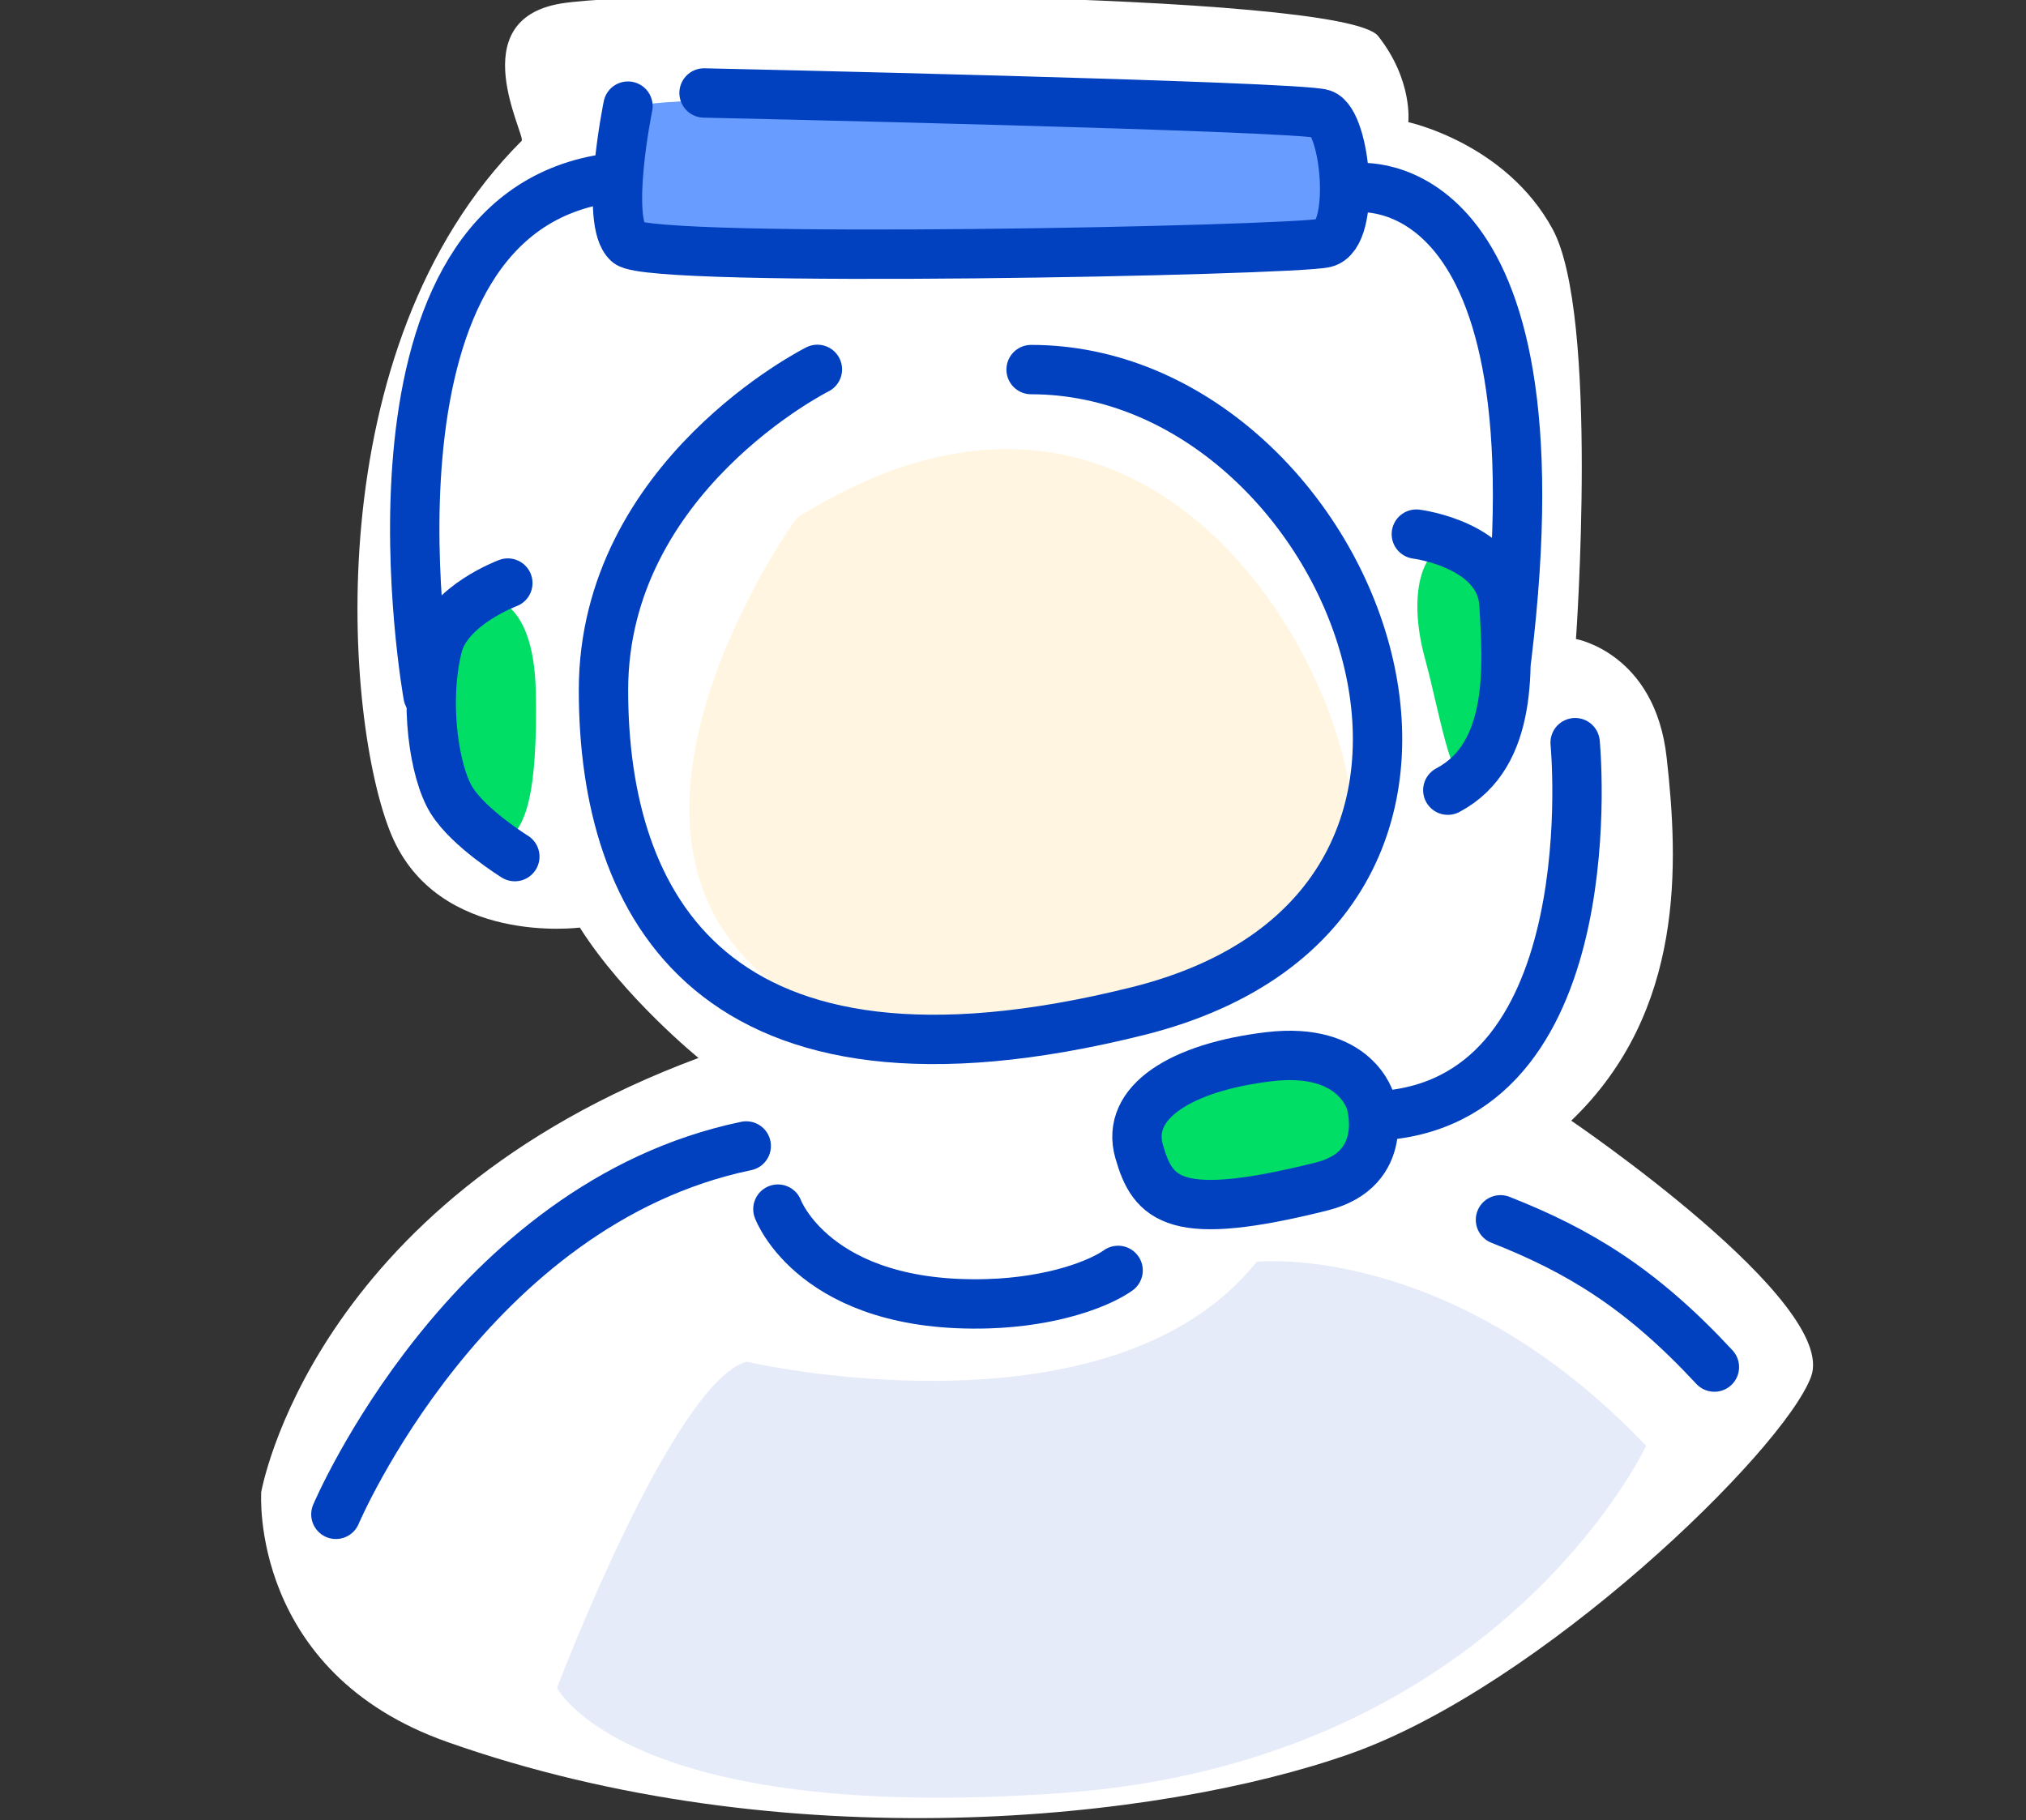
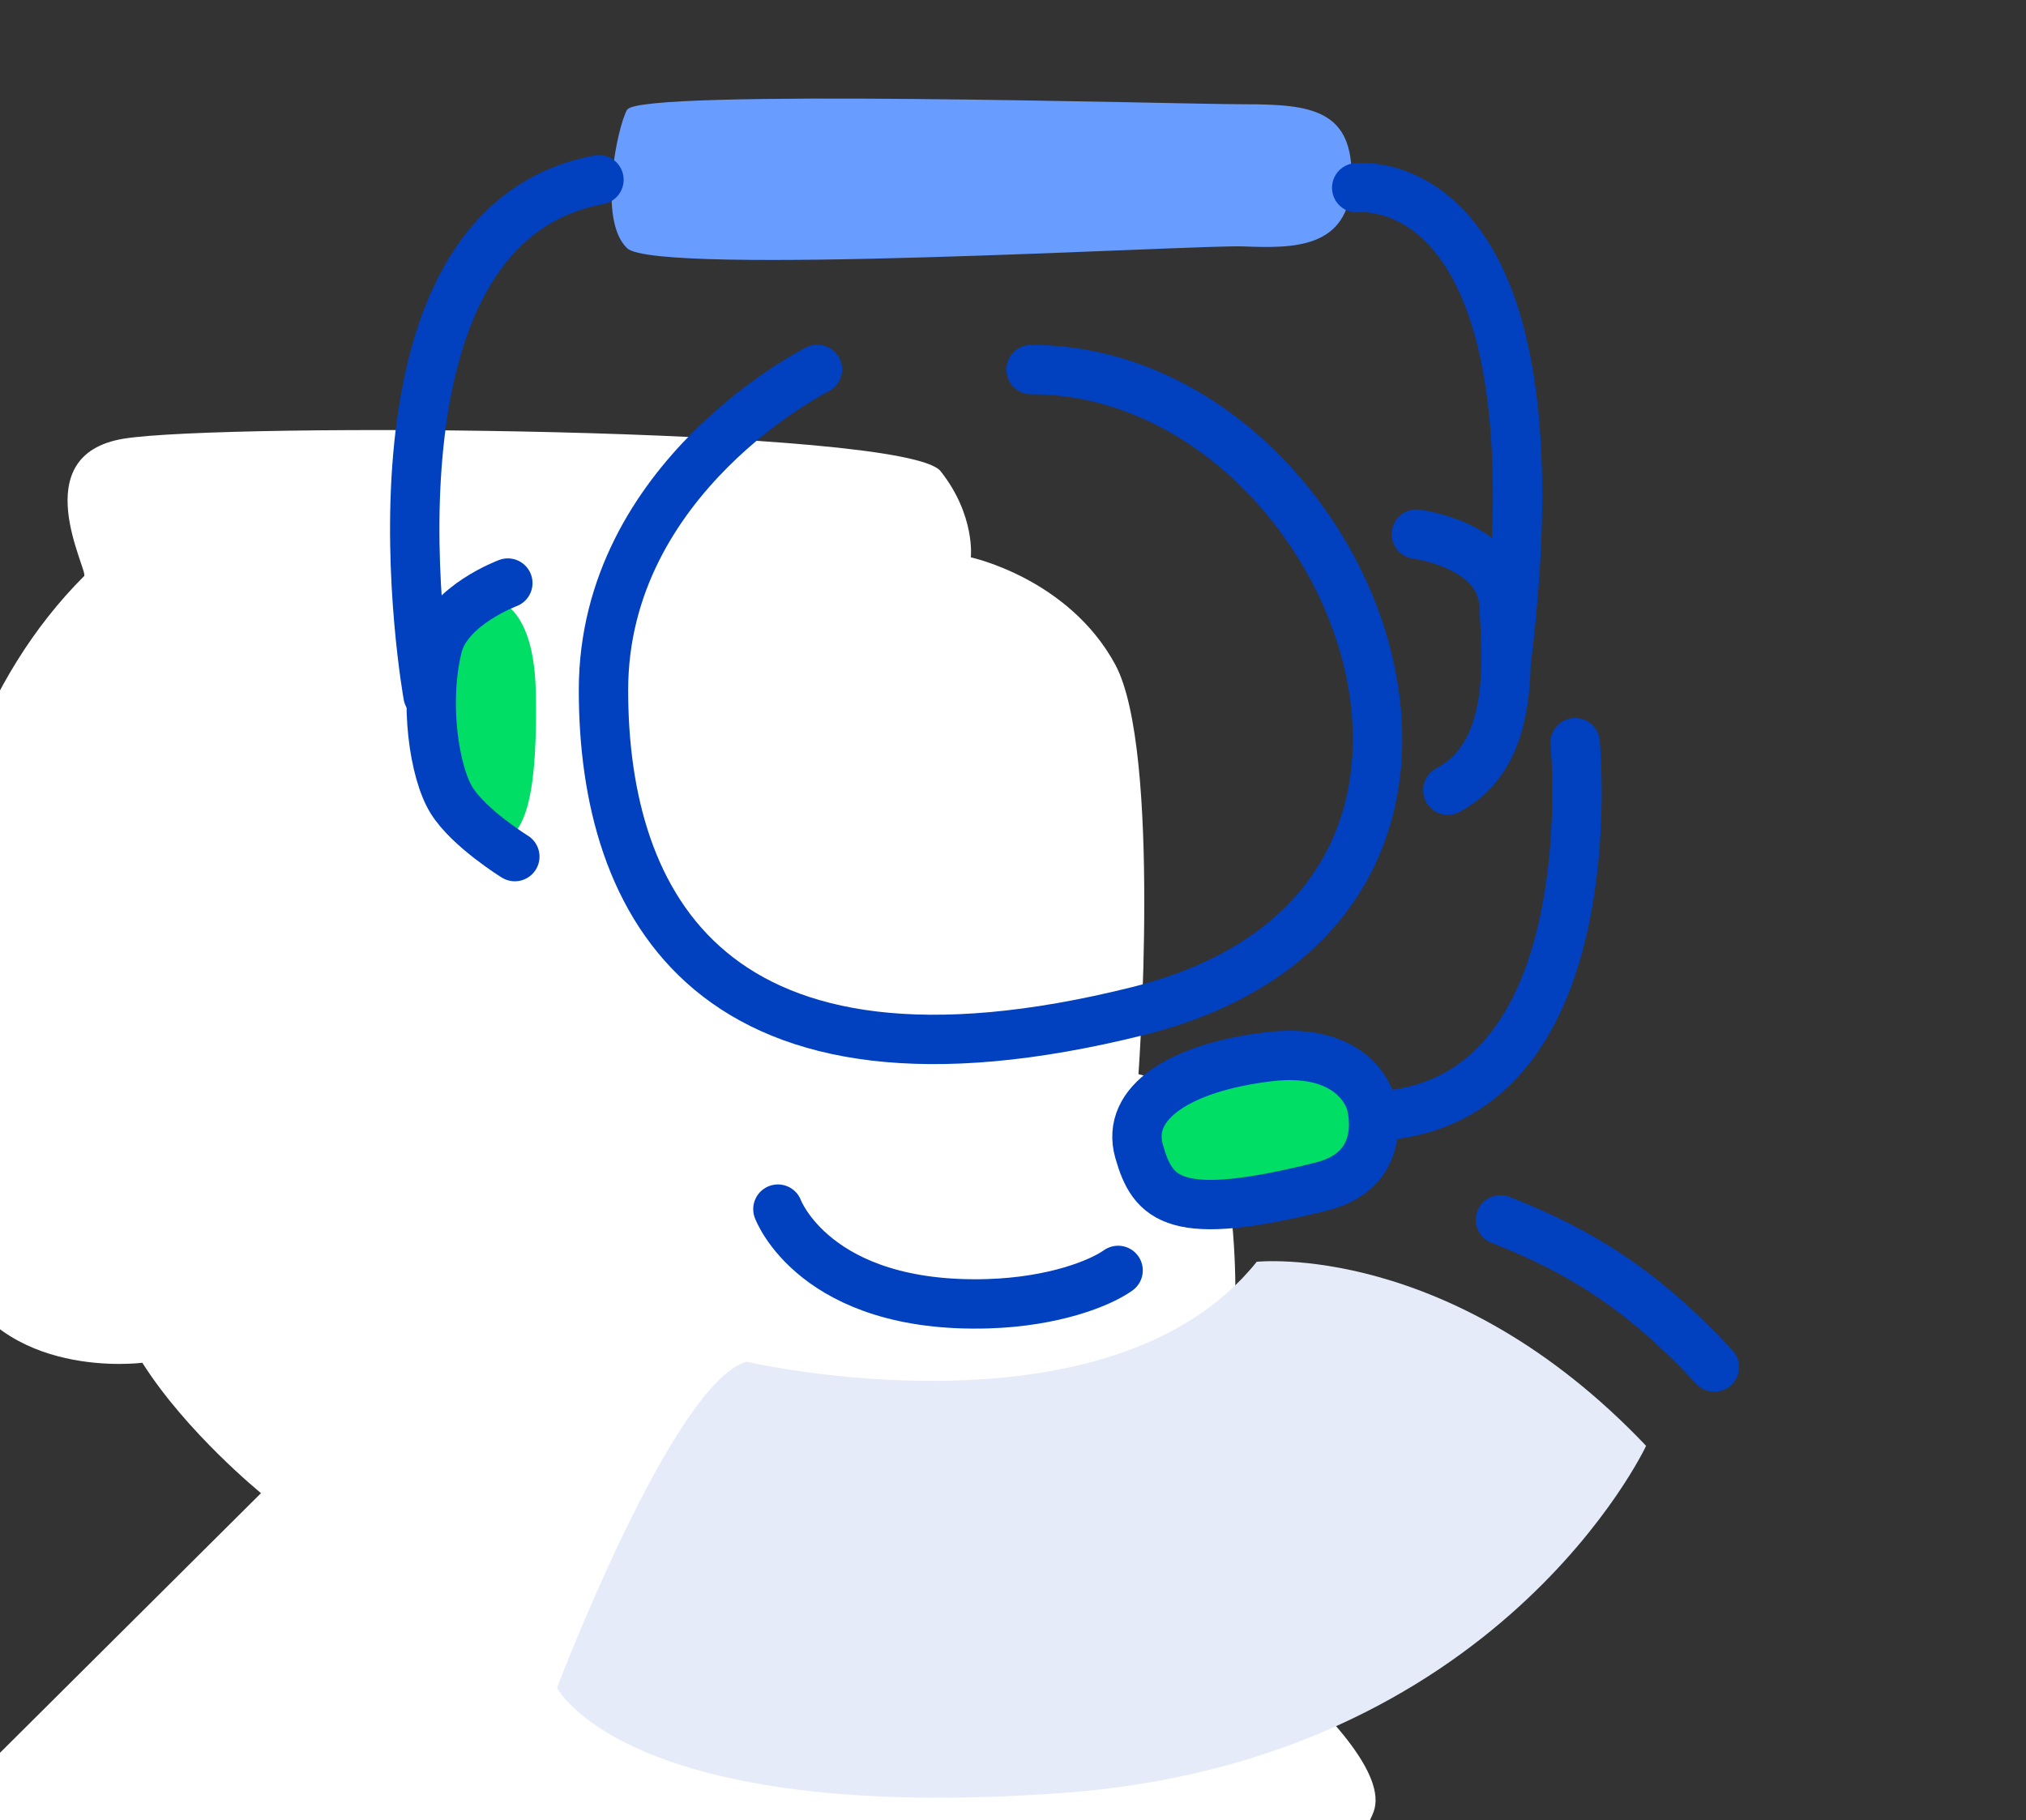
<svg xmlns="http://www.w3.org/2000/svg" id="Layer_1" width="98.5" height="88.5" viewBox="0 0 98.5 88.5">
  <rect x="0" y="0" width="98.5" height="88.5" fill="#333333" stroke="none" />
  <defs>
    <style>.cls-1{fill:none;stroke:#0140be;stroke-linecap:round;stroke-linejoin:round;stroke-width:2.4px;}.cls-2{fill:#fff;}.cls-2,.cls-3,.cls-4,.cls-5,.cls-6{stroke-width:0px;}.cls-3{fill:#fff5e1;}.cls-4{fill:#e5ebf9;}.cls-5{fill:#689cff;}.cls-6{fill:#00de66;}</style>
  </defs>
-   <path class="cls-2" d="m12.69,72.6s2.38-14.14,21.27-21.16c0,0-3.62-2.94-5.77-6.34,0,0-6.9.91-9.17-4.53-2.26-5.43-3.71-23.68,6.34-33.72.23-.23-2.94-5.88,1.92-6.68,4.87-.79,38.02-.57,39.72,1.58s1.47,4.19,1.47,4.19c0,0,4.75,1.02,7.02,5.21,2.26,4.19,1.13,19.92,1.13,19.92,0,0,3.85.68,4.41,5.77.57,5.09.91,12.33-4.64,17.65,0,0,13.01,8.83,11.66,12.45s-13.13,15.05-22.4,18.33c-9.28,3.28-27.54,5.21-43.9-.57-9.62-3.39-9.05-12.11-9.05-12.11Z" />
-   <path class="cls-3" d="m38.73,25.19s-10.89,15.05-1.19,22.57c9.7,7.52,26.73.59,28.12-6.14s-8.71-27.92-26.93-16.43Z" />
+   <path class="cls-2" d="m12.69,72.6c0,0-3.62-2.94-5.77-6.34,0,0-6.9.91-9.17-4.53-2.26-5.43-3.71-23.68,6.34-33.72.23-.23-2.94-5.88,1.92-6.68,4.87-.79,38.02-.57,39.72,1.58s1.47,4.19,1.47,4.19c0,0,4.75,1.02,7.02,5.21,2.26,4.19,1.13,19.92,1.13,19.92,0,0,3.85.68,4.41,5.77.57,5.09.91,12.33-4.64,17.65,0,0,13.01,8.83,11.66,12.45s-13.13,15.05-22.4,18.33c-9.28,3.28-27.54,5.21-43.9-.57-9.62-3.39-9.05-12.11-9.05-12.11Z" />
  <path class="cls-4" d="m27.08,82.07s5.63-14.84,9.21-15.86c0,0,17.65,4.09,24.81-4.86,0,0,9.46-1.02,18.93,8.95,0,0-7.16,15.35-28.39,16.88-21.23,1.53-24.56-5.12-24.56-5.12Z" />
  <path class="cls-6" d="m60.01,51.53s-4.99,1.79-4.54,4.03c.45,2.24,3.77,3.01,6.01,2.69s6.74-2.58,5.16-4.65c-1.58-2.07-5.22-2.45-6.63-2.07" />
  <path class="cls-6" d="m22.9,29.38s-2.22,1.71-1.88,4.86,1.88,7.08,3.24,6.74,1.88-2.56,1.79-7.33c-.09-4.78-2.47-4.95-3.15-4.26Z" />
-   <path class="cls-6" d="m70.39,26.48c-1.42.38-1.88,2.73-1.11,5.54.77,2.81,1.45,7.42,2.39,5.37s2.13-7.5,1.28-8.87-1.28-2.39-2.56-2.05Z" />
  <path class="cls-5" d="m30.49,5.33c-.46.79-1.45,5.37,0,6.74s27.54-.17,29.93-.09c2.39.09,5.2.17,5.29-3.24.09-3.41-1.96-3.67-5.2-3.67s-29.42-.77-30.01.26Z" />
  <path class="cls-1" d="m39.74,17.96s-10.4,5.2-10.4,15.6,5.2,20.79,25.99,15.6c20.79-5.2,10.4-31.19-5.2-31.19" />
-   <path class="cls-1" d="m16.33,73.63s6.4-15.09,19.95-17.91" />
  <path class="cls-1" d="m72.95,59.31c3.81,1.5,6.85,3.33,10.4,7.16" />
  <path class="cls-1" d="m37.82,58.79s1.79,4.86,10.23,4.6c3.16-.1,5.41-.98,6.31-1.62" />
  <path class="cls-1" d="m24.69,28.35s-2.91,1.08-3.41,3.07c-.68,2.73-.17,6.14.68,7.5s3.07,2.73,3.07,2.73" />
  <path class="cls-1" d="m68.86,25.97s4.09.51,4.26,3.41c.17,2.9.51,7.33-2.73,9.04" />
  <path class="cls-1" d="m67.37,54.23c10.87-.98,9.21-18.12,9.21-18.12" />
  <path class="cls-1" d="m64.25,57.69c-7.11,1.78-8.19.68-8.87-1.71s2.05-4.09,6.31-4.6c4.26-.51,4.95,2.22,4.95,2.22,0,0,1.02,3.24-2.39,4.09Z" />
-   <path class="cls-1" d="m30.53,5.16s-1.15,5.63,0,6.65,32.36.38,33.89,0,1.02-5.88-.13-6.27-30.06-1.02-30.06-1.02" />
  <path class="cls-1" d="m20.81,33.81s-4.09-22.77,8.31-25.07" />
  <path class="cls-1" d="m65.96,9.13s10.23-1.28,7.29,22.89" />
</svg>